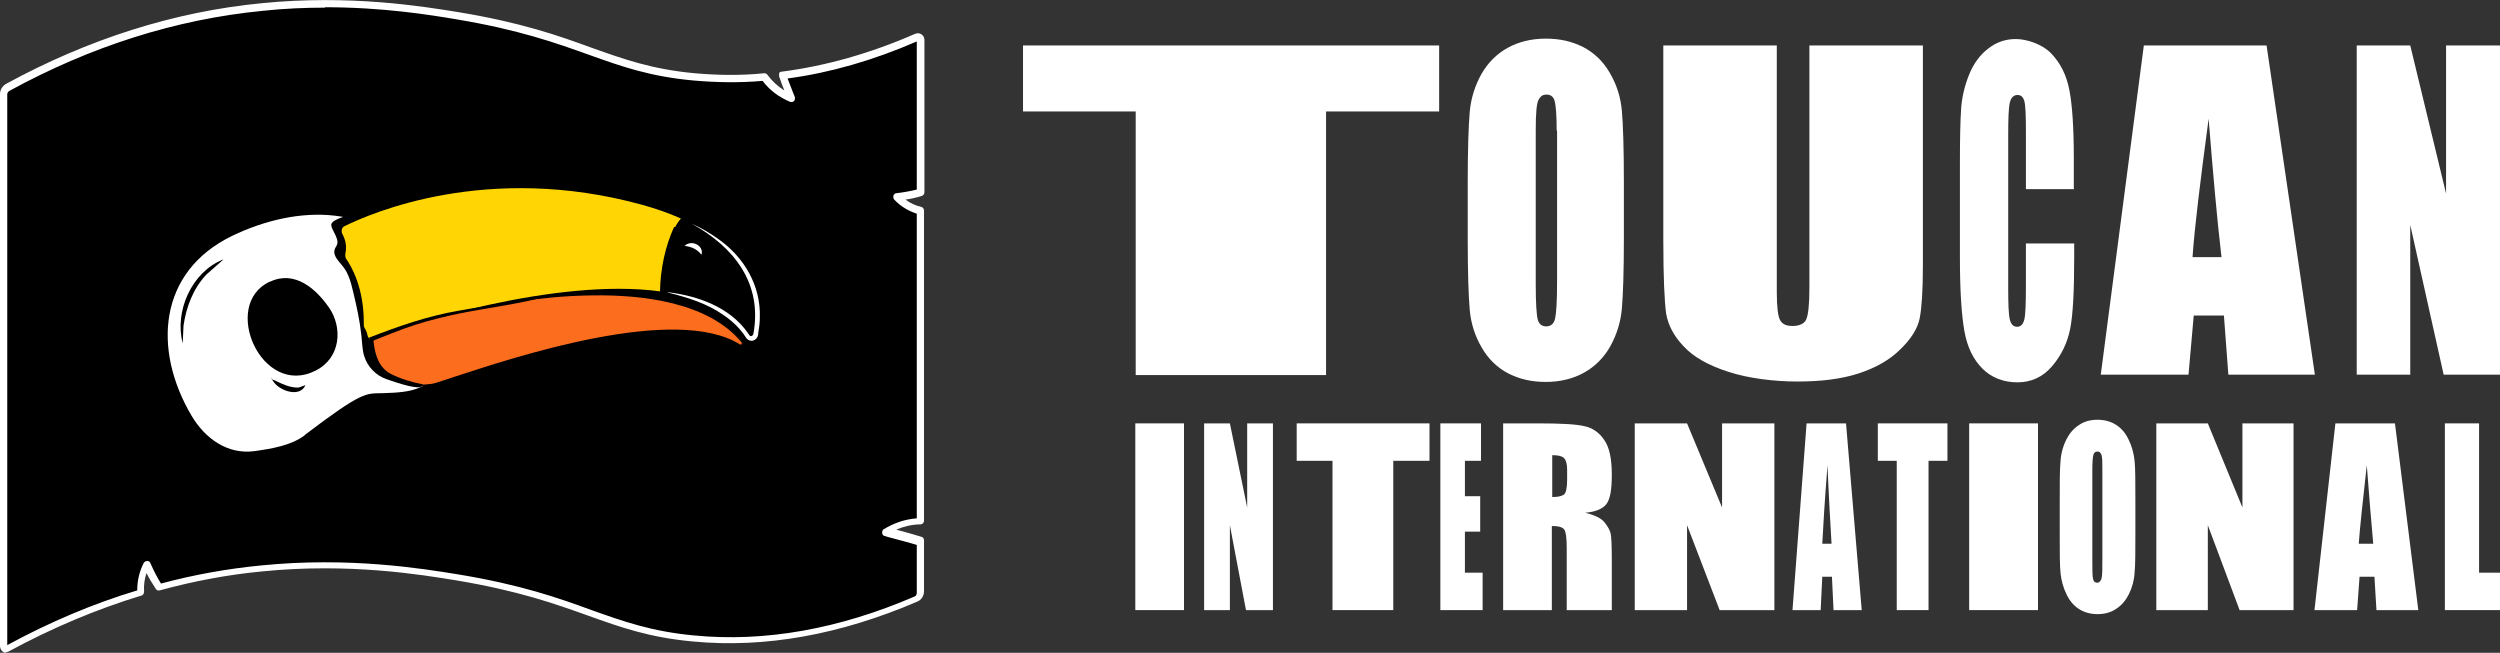
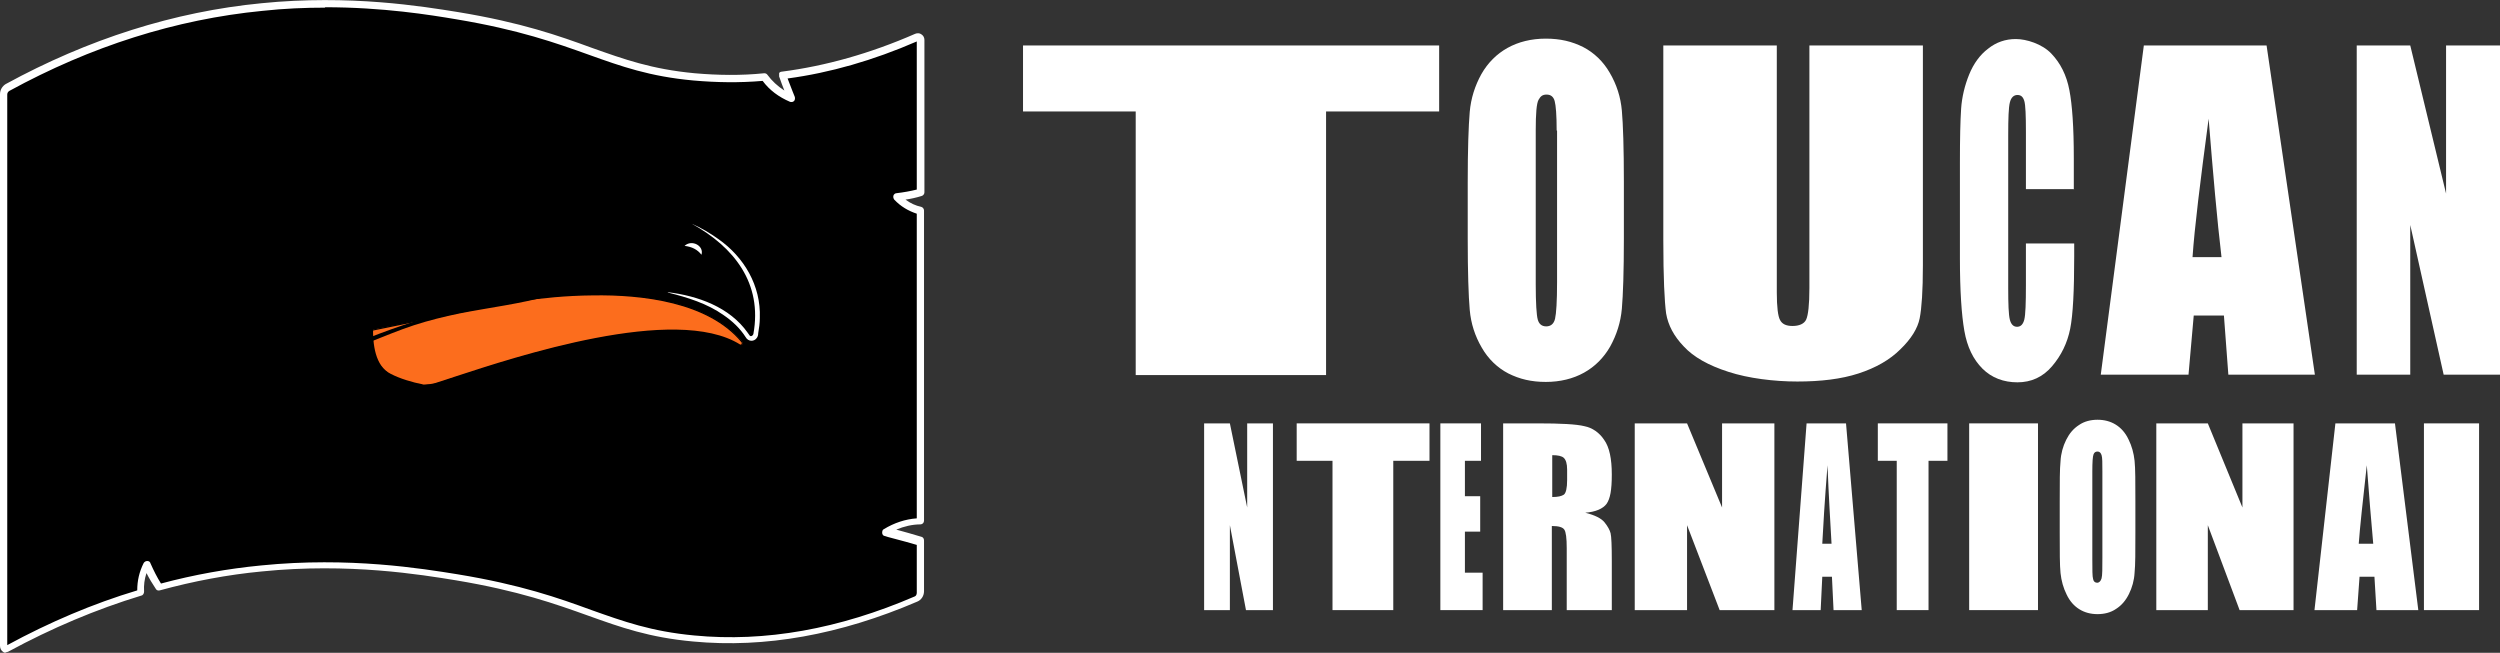
<svg xmlns="http://www.w3.org/2000/svg" id="Layer_2" version="1.1" viewBox="0 0 621.2 162.2">
  <rect x="0" y="0" width="621.2" height="162.2" fill="#333333" stroke="none" />
  <defs>
    <style>
      .st0 {
        fill: #fc6d1d;
      }

      .st1 {
        fill: #ffd604;
      }

      .st2 {
        fill: #fff;
      }
    </style>
  </defs>
  <g>
-     <path class="st2" d="M294.2,105.2v46.4h-12.1v-46.4h12.1Z" />
    <path class="st2" d="M316.3,105.2v46.4h-6.7l-4-21.1v21.1h-6.4v-46.4h6.4l4.3,20.9v-20.9h6.4Z" />
    <path class="st2" d="M355.2,105.2v9.3h-9v37.1h-15.1v-37.1h-8.9v-9.3h33Z" />
    <path class="st2" d="M357.9,105.2h10.1v9.3h-4v8.8h3.8v8.8h-3.8v10.2h4.4v9.3h-10.5v-46.4Z" />
    <path class="st2" d="M373.6,105.2h8.5c5.7,0,9.6.2,11.6.7,2,.4,3.7,1.6,4.9,3.4,1.3,1.8,1.9,4.7,1.9,8.6s-.4,6-1.3,7.3c-.9,1.2-2.7,2-5.3,2.2,2.4.6,4,1.4,4.8,2.4.8,1,1.3,1.9,1.5,2.7s.3,3.1.3,6.9v12.2h-11.2v-15.4c0-2.5-.2-4-.6-4.6-.4-.6-1.4-.9-3.1-.9v20.9h-12.1v-46.4ZM385.7,113.2v10.3c1.4,0,2.3-.2,2.9-.6.5-.4.8-1.6.8-3.6v-2.6c0-1.5-.3-2.4-.8-2.9-.5-.5-1.5-.7-2.9-.7Z" />
    <path class="st2" d="M440.9,105.2v46.4h-13.6l-8.1-21.1v21.1h-13v-46.4h13l8.7,20.9v-20.9h13Z" />
    <path class="st2" d="M458.7,105.2l3.9,46.4h-7l-.4-8.3h-2.4l-.4,8.3h-7l3.5-46.4h9.8ZM455.1,135.1c-.3-5.3-.7-11.8-1-19.5-.7,8.9-1.1,15.4-1.3,19.5h2.3Z" />
    <path class="st2" d="M483.9,105.2v9.3h-4.7v37.1h-7.9v-37.1h-4.7v-9.3h17.3Z" />
    <path class="st2" d="M506.4,105.2v46.4h-17.1v-46.4h17.1Z" />
    <path class="st2" d="M530.6,132.4c0,4.7,0,8-.2,9.9-.1,1.9-.6,3.7-1.4,5.3-.8,1.6-1.8,2.8-3.2,3.7-1.3.9-2.9,1.3-4.6,1.3s-3.2-.4-4.5-1.2c-1.3-.8-2.4-2-3.2-3.7-.8-1.6-1.3-3.4-1.5-5.3-.2-1.9-.2-5.3-.2-10v-7.9c0-4.7,0-8,.2-9.9.1-1.9.6-3.7,1.4-5.3.8-1.6,1.8-2.8,3.2-3.7,1.3-.9,2.9-1.3,4.6-1.3s3.2.4,4.5,1.2c1.3.8,2.4,2,3.2,3.7.8,1.6,1.3,3.4,1.5,5.3.2,1.9.2,5.3.2,10v7.9ZM522.4,117.2c0-2.2,0-3.5-.2-4.1-.2-.6-.5-.9-1-.9s-.8.2-1,.7c-.2.5-.3,1.9-.3,4.3v21.7c0,2.7,0,4.4.2,5,.1.6.5.9,1,.9s.9-.4,1.1-1.1c.2-.7.2-2.5.2-5.2v-21.3Z" />
    <path class="st2" d="M569.9,105.2v46.4h-13.4l-7.9-21.1v21.1h-12.8v-46.4h12.8l8.6,20.9v-20.9h12.8Z" />
    <path class="st2" d="M595.1,105.2l5.8,46.4h-10.4l-.5-8.3h-3.7l-.6,8.3h-10.6l5.2-46.4h14.8ZM589.7,135.1c-.5-5.3-1-11.8-1.6-19.5-1,8.9-1.7,15.4-2,19.5h3.5Z" />
-     <path class="st2" d="M616,105.2v37.1h5.2v9.3h-13.7v-46.4h8.5Z" />
+     <path class="st2" d="M616,105.2v37.1v9.3h-13.7v-46.4h8.5Z" />
    <path class="st2" d="M357.6,11.3v16.4h-28.1v65.5h-47.3V27.7h-28V11.3h103.4Z" />
    <path class="st2" d="M403.5,59.2c0,8.2-.2,14-.5,17.5-.3,3.4-1.3,6.5-2.9,9.4-1.6,2.8-3.8,5-6.5,6.5-2.7,1.5-5.9,2.3-9.5,2.3s-6.5-.7-9.3-2.1c-2.7-1.4-5-3.6-6.6-6.4-1.7-2.9-2.7-6-3-9.4-.3-3.4-.5-9.3-.5-17.7v-14c0-8.2.2-14,.5-17.5.3-3.4,1.3-6.5,2.9-9.4,1.6-2.8,3.8-5,6.5-6.5,2.7-1.5,5.9-2.3,9.5-2.3s6.5.7,9.3,2.1c2.7,1.4,5,3.6,6.6,6.4,1.7,2.9,2.7,6,3,9.4.3,3.4.5,9.3.5,17.7v14ZM386.8,32.4c0-3.8-.2-6.2-.5-7.3-.3-1.1-1-1.6-2-1.6s-1.5.4-2,1.3c-.5.9-.7,3.4-.7,7.6v38.2c0,4.8.2,7.7.5,8.8.3,1.1,1,1.7,2.1,1.7s1.9-.6,2.2-1.9c.3-1.3.5-4.3.5-9.1v-37.6Z" />
    <path class="st2" d="M477.8,11.3v54.7c0,6.2-.3,10.6-.8,13.1-.5,2.5-2.1,5.1-4.8,7.7-2.6,2.6-6.1,4.6-10.4,6-4.3,1.4-9.4,2-15.2,2s-12.2-.8-17.1-2.4c-5-1.6-8.7-3.7-11.1-6.3-2.5-2.6-3.9-5.3-4.4-8.2-.4-2.9-.7-8.9-.7-18.2V11.3h28.2v61.4c0,3.6.3,5.9.8,6.8.5,1,1.5,1.5,3.1,1.5s2.9-.5,3.4-1.6c.5-1.1.8-3.7.8-7.8V11.3h28.2Z" />
    <path class="st2" d="M515.4,47h-12v-14.2c0-4.1-.1-6.7-.4-7.7-.3-1-.8-1.5-1.7-1.5s-1.6.6-1.9,1.9c-.3,1.2-.4,3.9-.4,8.1v38c0,4,.1,6.6.4,7.8.3,1.2.9,1.8,1.8,1.8s1.5-.6,1.8-1.8c.3-1.2.4-4.1.4-8.6v-10.3h12v3.2c0,8.5-.3,14.5-1,18-.7,3.5-2.2,6.6-4.5,9.3-2.3,2.7-5.2,4-8.6,4s-6.4-1.1-8.7-3.4c-2.3-2.3-3.8-5.4-4.5-9.4-.7-4-1.1-10-1.1-18v-23.9c0-5.9.1-10.3.3-13.3.2-2.9.9-5.8,2-8.5,1.1-2.7,2.7-4.9,4.7-6.4,2-1.6,4.3-2.4,6.9-2.4s6.5,1.2,8.8,3.6c2.3,2.4,3.8,5.4,4.5,9.1.7,3.6,1.1,9.2,1.1,16.9v7.8Z" />
    <path class="st2" d="M563.2,11.3l12,81.8h-21.5l-1.1-14.7h-7.5l-1.3,14.7h-21.8l10.7-81.8h30.4ZM552,63.9c-1.1-9.3-2.1-20.7-3.2-34.4-2.1,15.7-3.5,27.1-4,34.4h7.2Z" />
    <path class="st2" d="M621.2,11.3v81.8h-14l-8.3-37.2v37.2h-13.3V11.3h13.3l8.9,36.8V11.3h13.3Z" />
  </g>
  <g>
    <path d="M220.3,132.1c2.9-1.7,5.8-2.5,8.6-2.6V52.4c-2.1-.5-4.1-1.6-5.9-3.4,2.1-.2,4-.6,5.9-1.1V10c0-.5-.5-.9-1-.7-12.5,5.4-23.7,8.2-33.4,9.5,1,2.8,2.2,5.8,2.2,5.8-2.9-1.3-5.1-3.1-6.7-5.3-6.7.6-12.5.4-17.5,0-21.9-2.1-27.8-10.1-58.8-15.2-9.8-1.6-27.2-4.4-48.6-2.2C50.8,3.1,28,7.4,1.9,21.7c-.6.3-1,1-1,1.7v137.1c0,.6.5.9,1,.7,11.9-6.5,23.1-11,33.2-14-.2-2.3.2-4.7,1.5-7,.9,2.1,1.9,4,3.1,5.7,10-2.7,18.6-4,25.4-4.7,21.4-2.1,38.8.6,48.6,2.2,31,5.1,37,13.1,58.8,15.2,12.9,1.2,31.7.4,55.3-9.8.7-.3,1.1-1,1.1-1.7v-12.6c-3.4-1.1-8.6-2.4-8.6-2.4Z" />
    <path class="st2" d="M1.6,162.2c-.3,0-.6,0-.8-.2-.5-.3-.8-.9-.8-1.5V23.4c0-1.1.6-2,1.4-2.5C21.9,9.7,43.3,2.9,65,.8c21.9-2.2,40.1.8,48.8,2.2,15.8,2.6,25.1,5.9,33.3,8.9,7.9,2.8,14.8,5.3,25.5,6.3,5.7.5,11.5.6,17.3,0,.3,0,.6.1.8.4,1.1,1.5,2.5,2.8,4.2,3.9-.4-1-.9-2.3-1.3-3.5,0-.3,0-.6,0-.8s.4-.4.7-.4c10.8-1.4,21.9-4.5,33.1-9.4.5-.2,1.1-.2,1.5.1.5.3.8.8.8,1.4v37.9c0,.4-.3.8-.7.9-1.3.4-2.6.7-4,.9,1.2.9,2.5,1.5,3.9,1.8.4.1.7.5.7.9v77.1c0,.5-.4.9-.9.9-2,0-4.1.5-6,1.3,1.8.5,4.4,1.2,6.3,1.8.4.1.6.5.6.9v12.6c0,1.2-.7,2.2-1.7,2.6-19.1,8.2-37.8,11.6-55.7,9.9-10.9-1-17.9-3.5-26-6.4-8.1-2.9-17.3-6.2-32.9-8.8-8.6-1.4-26.6-4.4-48.3-2.2-8.4.8-16.9,2.4-25.3,4.7-.4.1-.8,0-1-.4-.8-1.2-1.6-2.5-2.3-3.9-.5,1.5-.7,3-.6,4.6,0,.4-.2.9-.7,1-11.2,3.4-22.3,8.1-33,13.9-.2.1-.5.2-.8.2ZM80.8,1.9c-4.9,0-10.1.2-15.6.8C43.7,4.8,22.6,11.5,2.3,22.6c-.3.2-.5.5-.5.9v136.8c10.5-5.7,21.3-10.3,32.3-13.6,0-2.4.5-4.6,1.6-6.8.2-.3.5-.5.9-.5.4,0,.7.2.8.6.8,1.8,1.6,3.4,2.6,5,8.2-2.2,16.6-3.7,24.9-4.5,21.9-2.2,40.1.8,48.8,2.2,15.8,2.6,25.1,5.9,33.3,8.9,7.9,2.8,14.8,5.3,25.5,6.3,17.6,1.7,36-1.6,54.8-9.7.3-.1.5-.5.5-.9v-11.9c-3.3-1-7.9-2.1-7.9-2.2-.4,0-.7-.4-.7-.8,0-.4.1-.8.4-.9,2.6-1.6,5.4-2.5,8.2-2.7V53.1c-2.1-.7-4-1.8-5.6-3.5-.2-.3-.3-.6-.2-1,.1-.3.4-.6.8-.6,1.7-.2,3.4-.5,5-.9V10.3c-10.8,4.7-21.6,7.8-32.1,9.2.9,2.4,1.8,4.6,1.8,4.6.1.4,0,.8-.2,1-.3.3-.7.3-1,.2-2.8-1.2-5.1-2.9-6.8-5.2-5.8.5-11.5.4-17.2-.1-10.9-1-17.9-3.5-26-6.4-8.1-2.9-17.3-6.2-32.9-8.8-6.5-1.1-18.2-3-32.7-3Z" />
  </g>
  <g>
-     <path class="st2" d="M75.8,108.1c-3.4,2.6-8.3,3.4-12.6,4-6.7.9-12.3-3.2-15.6-8.8-9.7-16.4-8.3-35.8,10.1-44.7,16.2-7.8,36.1-8.3,46.7,8.2,4,6.2,7.7,15.4,5.1,22.8s-1.1,2.8-1.8,3.8-1,1.3-1.6,1.8-1.3.9-2.1,1.2c-2.1.9-4.9,1.2-9,1.3s-4.8-.6-19.3,10.4ZM55.4,64.5c-7.8,3.1-12.1,12.9-10,20.8l.2-4.4c.7-4.7,2.4-9.2,5.7-12.7l4.2-3.7Z" />
-     <path d="M67.1,70c6.1-2.9,11.4,1.7,14.7,6.5s3,12.4-3.4,15.6c-13.4,6.8-23.6-16.4-11.4-22.1Z" />
    <g>
      <path class="st0" d="M122.3,75.9s46.1-10.2,62.1,9c.4.4-.1,1.2-.6.9-18.4-11.6-68.5,7.6-75.6,9.5-5.8,1.6-16.9-1.6-16.4-13.2l30.5-6.2Z" />
      <path d="M105.1,95.9c-2.9,0-6.3-.9-9-3-2.2-1.7-4.7-5-4.5-10.8h0c0-.1,30.6-6.4,30.6-6.4.2,0,11.7-2.6,25.1-2.7,12.4-.1,28.9,1.8,37.1,11.8.3.3.2.8,0,1.1-.2.2-.5.3-.8.1-15.9-10-55.6,3.1-70.6,8-2.3.8-3.9,1.3-4.9,1.6-.9.2-2,.4-3.1.4ZM91.9,82.3c-.2,5.5,2.3,8.6,4.4,10.3,3.7,3,8.7,3.4,11.8,2.6.9-.3,2.6-.8,4.9-1.6,15-4.9,54.8-18.1,70.9-8,.1,0,.2,0,.3,0,.1-.2.2-.4,0-.6-8.2-9.9-24.6-11.8-36.9-11.6-13.4.1-24.9,2.7-25,2.7h0s-30.4,6.2-30.4,6.2Z" />
    </g>
    <path d="M82.7,55.2c-1.5.9,1.9,3.8,1,5.7-.2.4-.5.8-.6,1.3-.3,1.5,1.2,2.8,2.1,4,1.4,1.7,2,4,2.5,6.1.9,3.7,1.7,7.3,2.1,11.1.2,1.7.2,3.5.7,5.1.8,2.6,2.9,4.8,5.5,5.7,2.6.9,9.2,3.2,9,1.3-2.5-.5-5.6-1.4-7.9-2.6-3.9-1.9-4.5-7.4-4.4-11.7s1.1-8.7.1-13c-.7-2.9-2.2-5.6-3.3-8.4-.3-.8-.6-1.7-.3-2.5.2-.5.6-.8.6-1.3.1-3.9-5.5-2.2-7.2-.8Z" />
    <path d="M68,94.4c1.9.9,4,2,6.2,1.9l1.7-.6c-1.4,3.2-6.4,1.4-7.9-.8s-.2-.2,0-.5Z" />
-     <path class="st1" d="M167.8,56.4c.2-.5.8-1.4,1.4-2.1-3.1-1.4-6.4-2.5-9.6-3.4-38.5-10.6-67.5,2.1-74,5.3-.7.3-.9,1.3-.5,2,.6,1.1,1.2,2.8.7,4.9,0,.4,0,.9.2,1.2,1.2,1.7,4.5,7.1,4.4,16.3,0,.3,0,.6.2.9.2.4.6,1,.7,1.7.1.8.8,1.3,1.4,1,7.8-3.4,45.5-15.3,71.3-11.8.1-5.6,1.3-11.2,3.5-16Z" />
    <path class="st2" d="M165.9,72.6c7.5.9,15.4,3.7,19.9,10.1.2.3.4.6.5.7.3.3.8,0,.9-.4,2.3-12.6-4.8-21.6-15.3-27.4,2.3,1,4.5,2.3,6.6,3.8,6.4,4.5,10.6,11.6,10.3,19.6,0,1.3-.2,2.6-.4,3.8,0,.4-.1.8-.3,1.1-.7,1.1-2.2,1-2.8-.1-1.4-2.2-3.3-4-5.5-5.5-4.1-2.9-9-4.4-13.8-5.6h0Z" />
    <path d="M91.7,83.9c7.2-2.8,14.6-5.4,22.3-6.7,7.6-1.4,15.3-2.2,22.8-4.1v.3c-7.4,2.1-15.1,3-22.7,4.5-3.8.8-7.5,1.7-11.2,2.9-3.7,1.2-7.2,2.7-10.8,4.1l-.4-1.1h0Z" />
    <path class="st2" d="M170.1,61.1c1.8-1.7,4.9,0,4.2,2.2-1-1.3-2.4-2-4.2-2.2Z" />
  </g>
</svg>